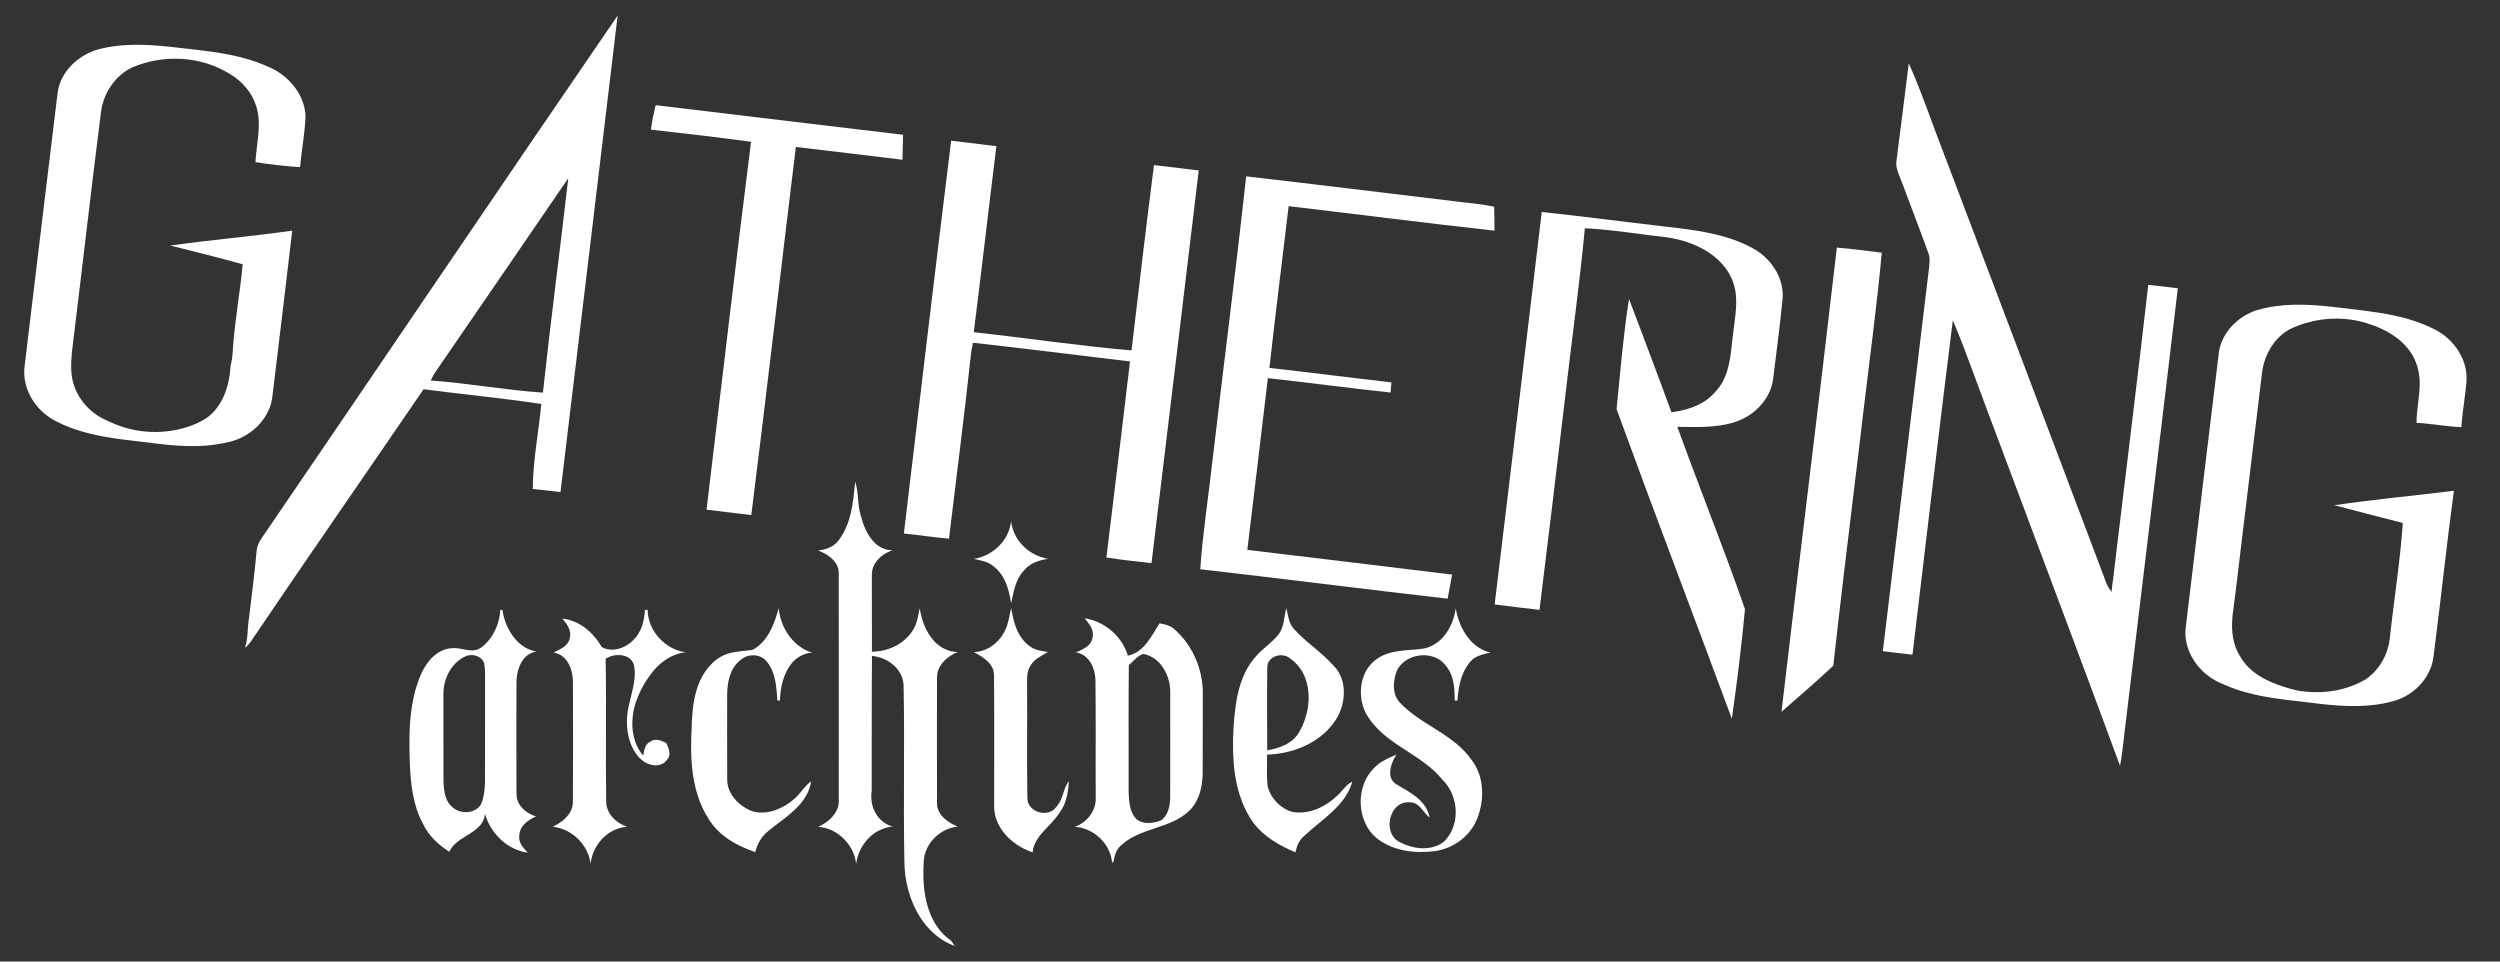
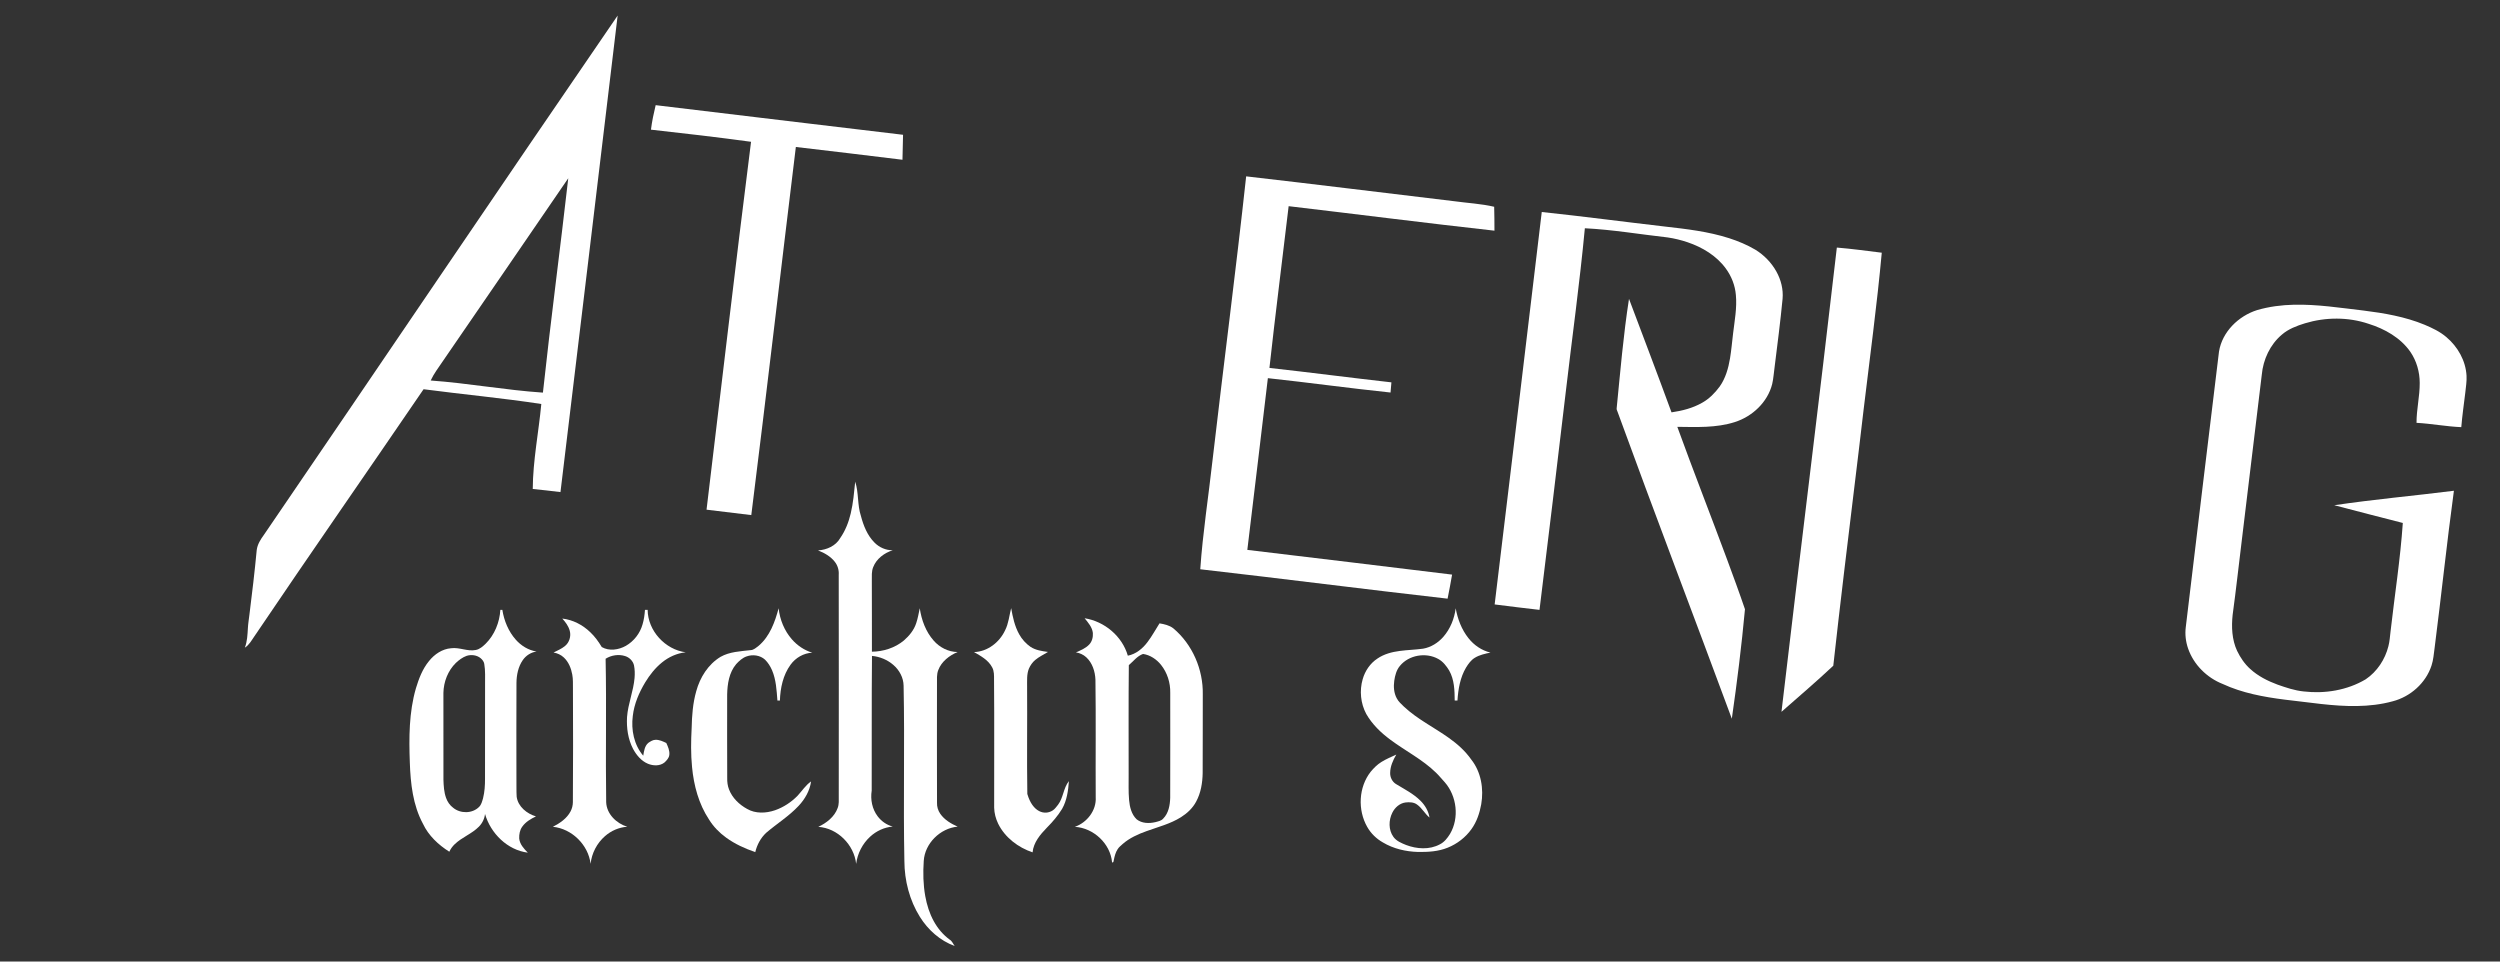
<svg xmlns="http://www.w3.org/2000/svg" width="4550pt" height="1750pt" viewBox="0 0 4550 1750" version="1.1">
  <rect x="0" y="0" width="4550" height="1750" fill="#333333" stroke="none" />
  <g id="#ffffffff">
    <path fill="#ffffff" opacity="1.00" d=" M 480.32 973.42 C 695.31 658.65 908.48 342.64 1124.11 28.31 C 1089.87 317.46 1054.66 606.49 1020.06 895.60 C 1003.26 893.54 986.45 891.59 969.60 889.96 C 969.95 838.00 980.31 786.87 985.19 735.28 C 914.02 724.39 842.28 717.81 770.91 708.40 C 668.54 858.45 564.70 1007.50 463.03 1158.04 C 457.88 1165.44 453.48 1173.83 445.60 1178.76 C 450.06 1167.39 450.43 1155.03 451.18 1143.00 C 451.60 1134.94 452.99 1126.98 453.91 1118.97 C 458.87 1079.67 463.54 1040.32 467.26 1000.88 C 468.61 990.60 474.32 981.62 480.32 973.42 M 805.24 658.38 C 797.75 669.53 789.48 680.24 783.87 692.52 C 852.21 697.44 919.75 709.97 988.12 714.58 C 1002.13 584.37 1019.45 454.56 1034.22 324.44 C 958.13 435.92 881.55 547.06 805.24 658.38 Z" />
-     <path fill="#ffffff" opacity="1.00" d=" M 188.16 87.56 C 235.46 77.27 284.28 81.96 331.85 87.73 C 368.95 91.79 406.27 95.70 442.42 105.37 C 458.62 109.68 474.50 115.22 489.75 122.22 C 510.78 131.12 529.06 146.48 541.28 165.80 C 549.79 179.34 555.41 194.97 556.10 211.03 C 555.02 242.31 548.87 273.11 546.08 304.24 C 518.94 302.43 491.90 299.35 465.04 295.10 C 466.13 267.97 473.14 241.11 470.45 213.86 C 468.64 194.40 461.06 175.53 448.62 160.44 C 440.06 149.85 429.43 141.03 417.66 134.21 C 364.78 101.43 295.80 98.45 239.19 123.35 C 208.60 138.59 187.97 170.45 183.76 204.04 C 166.09 343.59 150.23 483.36 133.00 622.97 C 130.53 643.65 127.92 664.66 130.79 685.44 C 135.94 719.07 159.34 748.64 189.86 763.18 C 199.09 767.26 208.12 771.84 217.69 775.12 C 259.87 790.10 307.38 790.05 349.29 774.15 C 360.93 769.64 372.52 764.34 381.99 756.03 C 393.90 745.82 402.67 732.34 408.58 717.90 C 415.33 701.41 418.71 683.67 419.61 665.92 C 419.68 664.78 419.93 663.67 420.24 662.59 C 423.28 652.34 423.38 641.56 424.11 630.98 C 427.91 580.77 437.02 531.16 441.71 481.05 C 398.05 468.86 354.05 457.98 310.10 446.91 C 383.83 436.42 458.11 430.34 531.84 419.77 C 520.86 515.29 509.11 610.72 497.60 706.17 C 496.09 717.72 495.52 729.57 491.32 740.57 C 480.13 771.47 452.26 794.72 420.93 803.38 C 401.32 808.26 381.21 811.25 361.00 811.78 C 335.65 812.60 310.31 810.43 285.17 807.35 C 245.21 802.14 204.83 799.11 165.55 789.68 C 142.92 784.27 120.70 776.65 100.15 765.62 C 74.06 752.04 53.76 727.25 46.64 698.60 C 43.91 687.63 43.31 676.14 44.98 664.95 C 65.01 499.82 84.42 334.62 104.78 169.53 C 107.18 149.22 117.74 130.45 132.43 116.43 C 147.72 101.72 167.34 91.64 188.16 87.56 Z" />
-     <path fill="#ffffff" opacity="1.00" d=" M 3451.29 294.95 C 3459.12 235.06 3466.36 175.10 3474.00 115.18 C 3489.73 150.43 3503.07 186.68 3516.43 222.87 C 3529.06 257.61 3542.73 291.95 3555.67 326.57 C 3645.70 564.42 3735.97 802.17 3825.63 1040.16 C 3830.70 1052.46 3833.74 1065.96 3842.33 1076.48 L 3841.65 1077.04 C 3841.93 1077.19 3842.49 1077.49 3842.77 1077.64 C 3845.74 1057.20 3847.75 1036.58 3850.37 1016.08 C 3870.32 850.23 3890.82 684.46 3909.84 518.50 C 3927.80 520.23 3945.72 522.45 3963.63 524.70 C 3931.92 793.51 3899.10 1062.19 3866.92 1330.94 C 3864.49 1351.97 3862.32 1373.05 3858.49 1393.89 C 3786.46 1198.10 3712.55 1003.01 3639.54 807.58 C 3624.90 768.16 3609.70 728.96 3595.42 689.41 C 3582.28 653.64 3569.01 617.91 3554.17 582.81 C 3528.75 785.60 3504.87 988.58 3480.71 1191.53 C 3462.70 1189.61 3444.72 1187.49 3426.78 1185.11 C 3455.11 952.09 3482.68 718.97 3511.06 485.96 C 3511.64 478.52 3512.67 470.83 3510.64 463.52 C 3496.57 424.22 3481.43 385.31 3466.88 346.19 C 3464.03 338.67 3461.44 331.05 3458.24 323.68 C 3454.46 314.57 3450.61 305.00 3451.29 294.95 Z" />
    <path fill="#ffffff" opacity="1.00" d=" M 1193.30 191.39 C 1343.40 209.17 1493.42 227.74 1643.55 245.30 C 1643.31 260.46 1642.81 275.60 1642.49 290.76 C 1577.82 282.93 1513.16 274.94 1448.44 267.50 C 1421.17 490.79 1395.34 714.25 1367.35 937.46 C 1340.20 934.17 1313.05 930.90 1285.90 927.62 C 1312.87 704.43 1338.64 481.09 1366.91 258.06 C 1306.30 249.78 1245.53 242.75 1184.74 235.99 C 1186.61 220.95 1189.75 206.11 1193.30 191.39 Z" />
-     <path fill="#ffffff" opacity="1.00" d=" M 1731.09 256.05 C 1758.55 259.35 1786.02 262.55 1813.45 266.06 C 1799.31 378.88 1786.54 491.88 1772.25 604.68 C 1868.05 614.93 1963.36 629.58 2059.39 637.74 C 2072.73 525.27 2085.73 412.76 2100.26 300.43 C 2127.41 303.74 2154.56 307.01 2181.71 310.23 C 2153.17 548.48 2124.67 786.75 2095.69 1024.95 C 2068.33 1021.68 2040.87 1019.04 2013.65 1014.65 C 2028.35 895.76 2042.45 776.81 2056.62 657.86 C 1961.36 646.47 1866.18 634.41 1770.83 623.78 C 1768.77 632.35 1767.34 641.06 1766.56 649.85 C 1754.67 760.18 1740.31 870.22 1727.16 980.40 C 1699.72 977.77 1672.42 973.98 1645.04 970.92 C 1673.32 732.58 1701.72 494.26 1731.09 256.05 Z" />
    <path fill="#ffffff" opacity="1.00" d=" M 2268.01 320.96 C 2394.47 335.48 2520.79 351.21 2647.19 366.27 C 2671.26 369.60 2695.70 370.77 2719.41 376.32 C 2719.88 390.82 2719.82 405.32 2719.91 419.83 C 2594.93 405.96 2470.21 389.93 2345.33 375.25 C 2333.80 473.39 2321.15 571.40 2310.38 669.63 C 2384.44 677.84 2458.33 687.55 2532.37 695.89 C 2531.83 702.06 2531.31 708.24 2530.79 714.41 C 2456.26 706.60 2382.02 696.30 2307.52 688.25 C 2295.38 792.47 2282.49 896.59 2270.13 1000.78 C 2394.35 1015.78 2518.62 1030.44 2642.80 1045.78 C 2640.31 1060.42 2637.55 1075.01 2634.61 1089.57 C 2484.47 1072.53 2334.61 1053.19 2184.48 1036.06 C 2189.06 969.36 2199.53 903.28 2206.89 836.87 C 2226.82 664.85 2249.29 493.12 2268.01 320.96 Z" />
    <path fill="#ffffff" opacity="1.00" d=" M 2806.00 385.83 C 2880.78 393.75 2955.33 403.67 3030.02 412.30 C 3069.44 416.79 3109.21 421.36 3147.14 433.55 C 3163.61 438.89 3179.71 445.60 3194.65 454.40 C 3210.50 464.12 3223.91 477.88 3232.98 494.13 C 3241.39 509.17 3245.82 526.64 3244.29 543.90 C 3240.32 585.39 3234.93 626.72 3229.78 668.08 C 3228.27 678.35 3227.76 688.79 3225.39 698.92 C 3217.10 732.00 3189.29 758.07 3157.24 768.21 C 3123.51 778.99 3087.63 777.24 3052.71 776.84 C 3081.98 857.48 3113.30 937.36 3143.13 1017.80 C 3154.27 1048.05 3165.48 1078.30 3175.84 1108.82 C 3169.69 1175.42 3161.43 1241.85 3151.92 1308.06 C 3082.97 1121.63 3011.87 936.00 2943.86 749.23 C 2943.19 747.20 2941.94 745.22 2942.33 743.04 C 2948.96 676.58 2954.47 609.94 2964.78 543.91 C 2990.69 612.72 3016.86 681.44 3042.15 750.49 C 3061.50 747.68 3080.90 742.78 3097.98 732.97 C 3110.74 725.88 3121.11 715.26 3129.74 703.63 C 3140.49 688.50 3145.64 670.24 3148.65 652.14 C 3151.15 637.11 3152.36 621.91 3154.23 606.79 C 3156.99 583.64 3161.47 560.38 3159.30 536.97 C 3157.90 519.61 3151.36 502.85 3141.07 488.84 C 3124.12 465.46 3098.30 450.01 3071.31 440.87 C 3059.50 436.89 3047.35 433.91 3035.02 432.12 C 2984.84 426.49 2934.93 417.95 2884.44 415.43 C 2875.06 515.16 2861.24 614.39 2849.63 713.87 C 2834.04 845.94 2818.22 977.99 2801.90 1109.98 C 2774.67 1106.80 2747.44 1103.61 2720.26 1100.07 C 2748.92 862.00 2777.84 623.96 2806.00 385.83 Z" />
    <path fill="#ffffff" opacity="1.00" d=" M 3343.05 450.57 C 3370.40 452.82 3397.59 456.60 3424.82 459.92 C 3416.11 555.37 3403.09 650.35 3391.77 745.51 C 3380.41 843.77 3367.96 941.89 3356.37 1040.12 C 3349.57 1097.26 3342.92 1154.41 3336.59 1211.60 C 3305.92 1240.42 3273.89 1267.74 3242.29 1295.52 C 3275.22 1013.79 3310.65 732.36 3343.05 450.57 Z" />
    <path fill="#ffffff" opacity="1.00" d=" M 4107.90 564.37 C 4129.68 558.02 4152.37 555.10 4175.03 554.59 C 4217.28 553.66 4259.15 560.26 4301.00 565.11 C 4338.98 569.85 4377.23 576.34 4412.79 591.05 C 4426.80 596.99 4440.83 603.58 4452.46 613.59 C 4473.19 631.06 4487.72 656.70 4489.11 684.05 C 4489.64 694.12 4487.91 704.11 4486.90 714.09 C 4484.37 735.19 4481.27 756.23 4479.54 777.41 C 4452.25 776.32 4425.34 771.02 4398.08 769.56 C 4397.98 745.22 4404.04 721.33 4403.89 696.99 C 4403.89 676.97 4398.15 656.78 4386.78 640.23 C 4368.84 614.56 4340.19 598.52 4310.83 589.33 C 4273.61 576.78 4232.56 577.04 4195.08 588.39 C 4180.13 593.02 4165.02 598.64 4153.03 609.03 C 4131.53 627.10 4118.93 654.39 4116.43 682.13 C 4104.24 781.75 4092.31 881.41 4080.35 981.07 C 4074.67 1027.03 4069.68 1073.08 4063.41 1118.96 C 4061.05 1141.00 4062.04 1164.19 4071.52 1184.58 C 4077.48 1196.84 4085.23 1208.42 4095.45 1217.56 C 4109.64 1230.51 4127.08 1239.31 4144.98 1245.96 C 4160.54 1251.40 4176.34 1256.82 4192.85 1258.45 C 4231.39 1262.92 4271.87 1256.34 4305.46 1236.40 C 4326.22 1222.48 4340.85 1200.25 4346.89 1176.12 C 4349.19 1167.42 4349.69 1158.41 4350.77 1149.52 C 4358.24 1083.62 4368.58 1018.01 4373.12 951.79 C 4331.56 941.00 4289.90 930.58 4248.41 919.53 C 4320.72 908.72 4393.59 902.35 4466.11 893.17 C 4453.18 988.29 4443.24 1083.77 4431.02 1178.98 C 4429.44 1189.75 4428.89 1200.77 4425.41 1211.17 C 4415.04 1243.14 4386.94 1268.07 4354.61 1276.39 C 4312.26 1287.99 4267.70 1286.05 4224.49 1281.26 C 4202.38 1278.58 4180.24 1276.09 4158.15 1273.33 C 4119.61 1268.41 4080.74 1261.28 4045.27 1244.81 C 4016.55 1233.49 3992.57 1209.76 3982.38 1180.46 C 3978.02 1167.90 3976.43 1154.34 3978.14 1141.14 C 3998.31 974.06 4018.03 806.92 4038.57 639.88 C 4044.36 603.92 4073.95 575.14 4107.90 564.37 Z" />
    <path fill="#ffffff" opacity="1.00" d=" M 1556.47 876.65 C 1563.09 896.87 1560.16 918.84 1566.87 939.05 C 1571.49 956.63 1578.50 974.36 1591.54 987.46 C 1600.20 996.28 1612.33 1001.69 1624.78 1001.44 C 1609.49 1006.25 1595.12 1016.91 1589.20 1032.20 C 1585.96 1040.06 1586.86 1048.70 1586.73 1056.99 C 1586.70 1100.03 1587.04 1143.06 1586.88 1186.10 C 1607.71 1185.87 1628.77 1179.18 1644.91 1165.80 C 1654.86 1157.22 1663.57 1146.54 1667.60 1133.87 C 1670.53 1125.13 1672.02 1116.01 1673.98 1107.03 C 1677.07 1128.30 1684.83 1149.50 1699.19 1165.80 C 1710.06 1178.32 1726.04 1186.55 1742.77 1186.68 C 1727.84 1193.04 1713.58 1203.85 1707.68 1219.47 C 1704.40 1227.59 1705.48 1236.45 1705.31 1244.98 C 1705.21 1316.97 1705.14 1388.97 1705.37 1460.96 C 1705.06 1468.02 1707.19 1475.08 1711.17 1480.91 C 1718.78 1492.03 1730.82 1499.13 1742.92 1504.46 C 1711.17 1507.47 1683.18 1534.87 1681.21 1566.99 C 1679.79 1588.34 1680.17 1609.92 1683.98 1631.02 C 1686.85 1646.86 1691.69 1662.47 1699.48 1676.62 C 1706.67 1689.71 1716.49 1701.47 1728.63 1710.26 C 1732.89 1712.87 1734.59 1717.86 1737.53 1721.69 C 1711.03 1712.17 1689.05 1692.46 1674.25 1668.76 C 1655.28 1638.50 1646.13 1602.59 1645.98 1567.01 C 1643.82 1460.70 1646.76 1354.35 1644.55 1248.04 C 1644.36 1233.42 1636.87 1219.56 1625.89 1210.15 C 1615.09 1200.76 1601.24 1195.04 1587.01 1193.76 C 1586.21 1275.50 1586.80 1357.25 1586.49 1439.00 C 1583.95 1455.13 1587.31 1472.43 1597.27 1485.57 C 1604.01 1494.66 1613.82 1501.43 1624.78 1504.33 C 1609.52 1505.61 1594.93 1512.35 1583.72 1522.70 C 1569.70 1535.50 1560.55 1553.42 1558.19 1572.24 C 1554.44 1537.55 1524.44 1507.17 1489.29 1504.88 C 1504.30 1497.78 1518.82 1486.64 1524.56 1470.50 C 1527.20 1463.61 1526.57 1456.18 1526.54 1448.97 C 1526.63 1314.64 1526.71 1180.31 1526.48 1045.98 C 1527.08 1037.64 1524.59 1029.16 1519.42 1022.57 C 1511.72 1012.57 1500.30 1006.26 1488.75 1001.72 C 1504.63 1000.81 1521.14 993.55 1529.23 979.24 C 1538.54 965.81 1544.57 950.35 1548.31 934.51 C 1552.85 915.52 1554.48 896.02 1556.47 876.65 Z" />
-     <path fill="#ffffff" opacity="1.00" d=" M 1822.28 989.31 C 1832.22 977.80 1838.74 963.28 1840.18 948.11 C 1841.75 963.87 1848.70 978.93 1859.30 990.67 C 1871.80 1004.67 1889.20 1014.19 1907.75 1017.10 C 1891.08 1019.29 1873.61 1025.24 1862.95 1038.97 C 1848.05 1055.04 1844.75 1077.54 1840.17 1098.09 C 1837.71 1081.68 1833.91 1065.10 1825.54 1050.59 C 1820.24 1041.30 1812.74 1033.28 1803.83 1027.36 C 1794.32 1021.42 1783.07 1019.44 1772.26 1017.23 C 1791.49 1014.08 1809.58 1004.12 1822.28 989.31 Z" />
-     <path fill="#ffffff" opacity="1.00" d=" M 1829.23 1147.26 C 1835.67 1134.64 1836.83 1120.32 1840.33 1106.79 C 1843.18 1123.08 1846.71 1139.64 1854.83 1154.23 C 1859.86 1163.39 1867.04 1171.35 1875.62 1177.32 C 1885.03 1183.46 1896.43 1185.04 1907.33 1186.55 C 1899.57 1191.37 1891.15 1195.22 1884.12 1201.14 C 1879.06 1205.31 1875.30 1210.89 1872.63 1216.83 C 1868.36 1227.34 1869.49 1238.92 1869.33 1250.00 C 1869.80 1315.00 1868.74 1380.00 1869.73 1444.99 C 1869.93 1451.00 1869.21 1457.34 1872.02 1462.91 C 1879.41 1478.58 1901.60 1484.39 1915.96 1474.96 C 1920.04 1472.39 1922.59 1468.20 1925.66 1464.60 C 1935.39 1451.80 1935.28 1434.20 1945.42 1421.61 C 1944.17 1438.93 1941.74 1456.81 1933.03 1472.14 C 1925.36 1484.72 1915.68 1495.92 1905.32 1506.36 C 1893.22 1518.84 1881.02 1533.24 1879.28 1551.28 C 1853.03 1542.45 1829.03 1524.31 1816.66 1499.15 C 1812.27 1490.09 1809.65 1480.14 1809.37 1470.07 C 1809.22 1392.39 1809.85 1314.70 1809.15 1237.02 C 1809.16 1229.42 1809.50 1221.40 1805.70 1214.52 C 1798.79 1201.34 1785.16 1193.89 1772.71 1186.79 C 1797.25 1186.11 1819.09 1169.04 1829.23 1147.26 Z" />
-     <path fill="#ffffff" opacity="1.00" d=" M 2325.86 1155.96 C 2337.55 1142.28 2336.50 1123.25 2341.12 1106.82 C 2344.29 1119.23 2345.24 1133.04 2353.70 1143.33 C 2375.14 1168.00 2403.53 1185.33 2425.28 1209.70 C 2436.77 1220.39 2443.68 1235.45 2445.32 1250.98 C 2447.69 1272.71 2441.64 1295.18 2429.09 1313.05 C 2412.91 1336.81 2388.08 1353.69 2361.18 1363.14 C 2343.47 1369.42 2324.78 1372.78 2306.02 1373.48 C 2306.53 1392.81 2304.58 1412.26 2307.28 1431.49 C 2311.04 1446.52 2320.80 1459.76 2333.35 1468.71 C 2340.89 1473.96 2349.54 1478.21 2358.89 1478.56 C 2386.55 1480.83 2413.23 1467.48 2432.97 1448.92 C 2442.82 1440.56 2449.26 1428.25 2461.24 1422.48 C 2456.80 1438.38 2447.86 1452.71 2436.89 1464.94 C 2419.05 1484.92 2396.77 1500.13 2377.15 1518.21 C 2373.44 1521.85 2369.17 1525.02 2366.25 1529.39 C 2361.70 1535.87 2359.37 1543.59 2357.68 1551.25 C 2328.89 1539.13 2300.34 1523.04 2281.32 1497.57 C 2258.75 1466.39 2248.50 1428.00 2245.42 1390.06 C 2243.19 1362.74 2243.93 1335.25 2246.21 1307.96 C 2248.81 1280.04 2253.16 1251.72 2265.09 1226.08 C 2271.03 1213.16 2279.23 1201.34 2288.98 1191.01 C 2300.72 1178.75 2314.98 1169.07 2325.86 1155.96 M 2309.50 1203.53 C 2306.36 1208.05 2306.26 1213.71 2306.38 1219.01 C 2305.82 1267.83 2306.36 1316.66 2306.29 1365.48 C 2317.24 1363.80 2328.10 1360.99 2338.09 1356.11 C 2349.27 1350.72 2359.31 1342.34 2365.21 1331.28 C 2380.32 1304.46 2386.14 1271.72 2378.11 1241.74 C 2372.99 1222.41 2360.32 1205.12 2342.97 1195.08 C 2331.77 1189.70 2316.52 1192.99 2309.50 1203.53 Z" />
+     <path fill="#ffffff" opacity="1.00" d=" M 1829.23 1147.26 C 1835.67 1134.64 1836.83 1120.32 1840.33 1106.79 C 1843.18 1123.08 1846.71 1139.64 1854.83 1154.23 C 1859.86 1163.39 1867.04 1171.35 1875.62 1177.32 C 1885.03 1183.46 1896.43 1185.04 1907.33 1186.55 C 1899.57 1191.37 1891.15 1195.22 1884.12 1201.14 C 1879.06 1205.31 1875.30 1210.89 1872.63 1216.83 C 1868.36 1227.34 1869.49 1238.92 1869.33 1250.00 C 1869.80 1315.00 1868.74 1380.00 1869.73 1444.99 C 1879.41 1478.58 1901.60 1484.39 1915.96 1474.96 C 1920.04 1472.39 1922.59 1468.20 1925.66 1464.60 C 1935.39 1451.80 1935.28 1434.20 1945.42 1421.61 C 1944.17 1438.93 1941.74 1456.81 1933.03 1472.14 C 1925.36 1484.72 1915.68 1495.92 1905.32 1506.36 C 1893.22 1518.84 1881.02 1533.24 1879.28 1551.28 C 1853.03 1542.45 1829.03 1524.31 1816.66 1499.15 C 1812.27 1490.09 1809.65 1480.14 1809.37 1470.07 C 1809.22 1392.39 1809.85 1314.70 1809.15 1237.02 C 1809.16 1229.42 1809.50 1221.40 1805.70 1214.52 C 1798.79 1201.34 1785.16 1193.89 1772.71 1186.79 C 1797.25 1186.11 1819.09 1169.04 1829.23 1147.26 Z" />
    <path fill="#ffffff" opacity="1.00" d=" M 1381.05 1175.09 C 1401.16 1157.86 1410.42 1131.88 1417.11 1107.04 C 1419.29 1127.75 1427.53 1147.97 1441.32 1163.67 C 1451.15 1174.91 1464.01 1183.59 1478.35 1187.90 C 1462.65 1188.59 1447.92 1197.12 1438.80 1209.80 C 1425.14 1228.53 1420.16 1252.20 1419.44 1275.00 C 1417.91 1274.98 1416.39 1274.97 1414.90 1275.00 C 1413.42 1256.37 1412.55 1237.15 1405.08 1219.74 C 1401.99 1212.72 1397.88 1206.04 1392.40 1200.64 C 1383.54 1192.48 1370.05 1190.66 1358.90 1194.63 C 1351.23 1197.23 1345.13 1202.94 1339.76 1208.79 C 1326.95 1224.01 1323.84 1244.73 1323.43 1263.99 C 1323.48 1314.66 1323.19 1365.33 1323.53 1415.99 C 1323.35 1423.09 1324.25 1430.27 1326.87 1436.91 C 1332.83 1452.31 1345.40 1464.39 1359.70 1472.21 C 1375.02 1481.15 1394.19 1480.25 1410.51 1474.66 C 1425.95 1469.26 1440.00 1460.03 1451.44 1448.39 C 1459.63 1439.63 1466.15 1429.12 1476.17 1422.21 C 1473.85 1439.03 1465.06 1454.32 1453.57 1466.58 C 1436.05 1485.38 1413.98 1498.99 1394.55 1515.61 C 1384.47 1524.94 1377.76 1537.55 1374.59 1550.85 C 1355.89 1544.41 1337.63 1536.15 1321.57 1524.49 C 1309.25 1515.60 1298.45 1504.51 1290.44 1491.57 C 1271.67 1463.29 1262.72 1429.62 1259.53 1396.13 C 1257.21 1372.46 1257.55 1348.63 1258.82 1324.91 C 1259.30 1302.42 1260.97 1279.72 1267.17 1257.99 C 1274.00 1232.87 1288.84 1209.08 1311.46 1195.42 C 1327.99 1186.11 1347.43 1185.40 1365.82 1183.28 C 1371.91 1183.17 1376.44 1178.48 1381.05 1175.09 Z" />
    <path fill="#ffffff" opacity="1.00" d=" M 2626.94 1158.95 C 2639.54 1144.51 2646.94 1125.98 2649.38 1107.08 C 2652.84 1126.63 2660.17 1145.85 2672.61 1161.48 C 2682.66 1174.23 2696.76 1183.91 2712.63 1187.70 C 2702.83 1189.78 2692.74 1191.87 2684.11 1197.21 C 2677.16 1201.42 2672.37 1208.23 2668.18 1215.01 C 2657.47 1233.07 2653.90 1254.31 2652.58 1274.99 C 2650.87 1274.98 2649.20 1275.00 2647.56 1275.03 C 2647.45 1256.52 2646.87 1236.93 2637.53 1220.39 C 2632.45 1212.09 2626.28 1204.00 2617.58 1199.27 C 2595.26 1186.83 2564.17 1192.01 2547.85 1211.92 C 2541.45 1219.48 2538.98 1229.36 2537.54 1238.94 C 2536.05 1249.71 2536.83 1261.21 2542.08 1270.93 C 2545.15 1276.90 2550.33 1281.31 2555.03 1285.96 C 2579.46 1308.90 2609.89 1323.70 2636.98 1343.04 C 2652.42 1353.99 2666.79 1366.78 2677.68 1382.36 C 2695.65 1404.99 2700.69 1435.72 2695.84 1463.72 C 2693.00 1479.76 2687.63 1495.66 2678.07 1508.99 C 2667.29 1524.11 2651.99 1535.89 2634.78 1542.80 C 2617.80 1549.74 2599.13 1550.79 2581.00 1550.56 C 2558.66 1549.93 2536.05 1544.78 2516.77 1533.17 C 2504.94 1526.51 2494.94 1516.69 2488.26 1504.86 C 2470.76 1474.08 2472.60 1432.57 2494.70 1404.53 C 2500.27 1397.83 2506.53 1391.53 2513.98 1386.91 C 2522.59 1381.46 2532.07 1377.63 2541.26 1373.32 C 2535.28 1383.55 2530.12 1394.90 2530.09 1406.98 C 2529.99 1414.77 2533.78 1422.60 2540.45 1426.80 C 2555.92 1436.29 2572.52 1444.52 2585.46 1457.52 C 2593.74 1465.75 2599.89 1476.36 2601.70 1488.00 C 2593.19 1480.94 2588.05 1470.55 2578.90 1464.20 C 2572.87 1459.78 2565.02 1459.75 2557.92 1460.49 C 2547.38 1461.97 2538.67 1469.73 2534.07 1479.05 C 2527.23 1492.66 2526.84 1510.34 2535.95 1523.02 C 2541.45 1530.80 2550.66 1534.44 2559.17 1537.91 C 2578.65 1545.27 2601.67 1546.88 2620.48 1536.73 C 2628.59 1532.73 2634.30 1525.33 2638.97 1517.82 C 2656.25 1488.63 2651.51 1448.87 2629.35 1423.54 C 2623.96 1417.94 2619.28 1411.71 2613.63 1406.37 C 2589.06 1382.30 2557.97 1366.77 2530.58 1346.38 C 2513.26 1333.58 2497.35 1318.26 2486.60 1299.43 C 2476.27 1280.22 2474.03 1256.91 2480.12 1236.00 C 2484.44 1221.01 2493.70 1207.24 2506.84 1198.63 C 2518.86 1190.38 2533.28 1186.56 2547.58 1184.73 C 2561.68 1182.84 2575.95 1182.56 2590.05 1180.58 C 2604.43 1178.08 2617.41 1169.86 2626.94 1158.95 Z" />
    <path fill="#ffffff" opacity="1.00" d=" M 883.75 1171.69 C 900.14 1155.51 909.23 1132.80 910.64 1109.99 C 911.55 1109.99 913.38 1109.99 914.29 1109.99 C 917.41 1129.80 925.37 1149.19 938.77 1164.28 C 948.53 1175.30 961.83 1183.48 976.50 1185.75 C 966.40 1187.17 957.19 1193.05 951.45 1201.44 C 943.08 1213.52 940.11 1228.55 939.97 1243.03 C 939.83 1301.70 939.67 1360.37 939.91 1419.03 C 940.12 1429.40 939.68 1439.80 940.34 1450.16 C 942.84 1468.11 958.92 1480.94 975.45 1485.85 C 966.03 1490.32 956.61 1495.88 950.49 1504.56 C 946.01 1510.71 944.69 1518.57 944.95 1526.04 C 945.99 1536.53 953.51 1544.71 960.63 1551.84 C 923.43 1547.13 892.91 1516.70 882.73 1481.41 C 881.80 1490.12 877.77 1498.37 871.58 1504.56 C 858.71 1517.63 840.66 1523.82 827.50 1536.54 C 823.44 1540.42 820.12 1545.04 817.74 1550.14 C 797.86 1537.59 779.89 1520.81 769.78 1499.27 C 751.43 1465.28 747.19 1425.98 745.89 1387.98 C 744.24 1342.78 744.25 1296.62 756.94 1252.81 C 762.29 1235.13 768.99 1217.33 780.93 1202.95 C 790.81 1190.66 804.99 1181.02 821.05 1179.80 C 836.20 1177.74 850.88 1186.05 866.00 1182.96 C 873.14 1181.60 878.66 1176.53 883.75 1171.69 M 849.39 1193.60 C 841.89 1196.25 835.35 1201.18 829.59 1206.58 C 815.16 1220.73 807.42 1240.94 807.01 1261.00 C 807.10 1313.67 806.90 1366.34 807.06 1419.02 C 807.41 1430.18 808.04 1441.58 811.84 1452.19 C 814.34 1459.26 818.74 1465.73 824.83 1470.20 C 837.98 1481.03 859.49 1480.98 871.74 1468.76 C 876.13 1464.62 877.45 1458.48 879.12 1452.93 C 882.08 1441.23 882.79 1429.07 882.73 1417.04 C 882.96 1360.02 882.62 1302.99 882.83 1245.97 C 882.68 1233.36 883.57 1220.65 881.34 1208.17 C 880.69 1204.11 877.96 1200.72 874.96 1198.08 C 867.99 1192.23 857.94 1190.97 849.39 1193.60 Z" />
    <path fill="#ffffff" opacity="1.00" d=" M 1173.84 1109.97 C 1175.44 1109.96 1177.06 1109.98 1178.70 1110.00 C 1179.09 1148.01 1210.55 1182.24 1247.99 1187.20 C 1232.10 1188.80 1217.04 1195.70 1204.73 1205.75 C 1192.52 1215.65 1182.65 1228.16 1174.49 1241.54 C 1163.13 1260.31 1154.21 1280.98 1151.69 1302.95 C 1148.40 1328.26 1153.79 1355.66 1170.71 1375.39 C 1172.08 1367.17 1173.15 1357.71 1179.96 1352.00 C 1183.90 1349.37 1188.12 1346.50 1193.05 1346.43 C 1200.03 1346.23 1206.51 1349.31 1212.66 1352.25 C 1215.78 1359.04 1219.08 1366.31 1218.16 1373.98 C 1217.55 1379.58 1213.42 1383.87 1209.54 1387.58 C 1201.06 1394.54 1188.79 1393.99 1179.13 1389.98 C 1167.05 1384.90 1158.25 1374.22 1152.15 1362.94 C 1142.91 1345.22 1140.08 1324.73 1141.22 1304.95 C 1143.02 1280.81 1152.81 1258.12 1154.90 1234.02 C 1155.54 1226.35 1155.42 1218.54 1153.89 1210.98 C 1152.06 1202.92 1145.49 1196.49 1137.70 1194.05 C 1125.94 1190.28 1112.60 1192.40 1102.20 1198.92 C 1104.01 1285.96 1101.94 1373.03 1103.25 1460.07 C 1104.07 1481.51 1121.96 1498.71 1141.62 1504.68 C 1126.63 1505.65 1112.17 1511.97 1100.94 1521.89 C 1086.40 1534.61 1076.87 1552.92 1074.91 1572.15 C 1070.67 1537.63 1040.89 1508.25 1006.24 1504.75 C 1019.04 1498.24 1031.73 1489.58 1038.54 1476.54 C 1041.16 1471.43 1042.59 1465.72 1042.63 1459.98 C 1043.17 1390.97 1043.04 1321.96 1042.76 1252.95 C 1042.64 1244.59 1043.11 1236.16 1041.56 1227.90 C 1039.53 1216.39 1034.92 1204.85 1026.27 1196.72 C 1021.12 1191.80 1014.42 1188.76 1007.44 1187.59 C 1014.42 1183.98 1021.85 1181.01 1027.99 1176.00 C 1036.11 1169.56 1039.68 1158.11 1036.98 1148.15 C 1034.74 1139.54 1029.28 1132.23 1023.34 1125.79 C 1042.59 1127.92 1060.56 1137.33 1074.38 1150.72 C 1082.67 1158.56 1089.37 1167.89 1095.23 1177.64 C 1108.75 1185.44 1125.97 1182.78 1139.09 1175.41 C 1153.72 1167.03 1164.81 1152.71 1169.40 1136.50 C 1172.00 1127.88 1173.23 1118.92 1173.84 1109.97 Z" />
    <path fill="#ffffff" opacity="1.00" d=" M 1973.98 1125.21 C 2010.14 1130.86 2042.49 1157.91 2052.65 1193.35 C 2067.47 1190.46 2079.71 1180.35 2088.52 1168.49 C 2096.71 1157.77 2103.03 1145.81 2110.32 1134.49 C 2119.10 1135.97 2128.24 1137.99 2135.43 1143.57 C 2170.33 1172.83 2189.94 1218.61 2189.07 1263.94 C 2188.80 1311.63 2189.24 1359.33 2188.85 1407.03 C 2188.54 1424.82 2185.58 1443.02 2177.04 1458.84 C 2170.77 1470.78 2160.64 1480.22 2149.32 1487.33 C 2130.13 1499.39 2107.95 1505.00 2086.84 1512.62 C 2071.24 1518.20 2055.74 1525.11 2043.18 1536.15 C 2040.07 1539.04 2036.58 1541.66 2034.25 1545.28 C 2030.26 1551.22 2028.57 1558.31 2027.15 1565.23 C 2026.62 1567.17 2026.95 1570.34 2023.97 1569.53 C 2020.96 1535.30 1990.22 1506.87 1956.22 1504.83 C 1978.32 1497.14 1995.73 1474.92 1994.20 1450.99 C 1993.76 1379.66 1994.72 1308.32 1993.70 1237.00 C 1993.08 1222.08 1988.18 1206.47 1976.91 1196.16 C 1971.73 1191.42 1965.11 1188.43 1958.21 1187.32 C 1966.72 1183.66 1975.68 1180.02 1982.21 1173.19 C 1987.63 1167.65 1989.53 1159.48 1989.01 1151.95 C 1987.77 1141.39 1980.43 1133.10 1973.98 1125.21 M 2054.46 1210.56 C 2053.78 1277.03 2054.16 1343.51 2054.13 1409.99 C 2054.29 1425.31 2053.54 1440.66 2054.93 1455.94 C 2056.06 1468.61 2059.23 1482.18 2068.81 1491.24 C 2078.25 1498.71 2091.32 1498.95 2102.58 1496.34 C 2107.63 1494.94 2113.36 1494.10 2116.98 1489.91 C 2126.84 1480.04 2129.36 1465.40 2129.77 1452.01 C 2129.99 1388.33 2129.85 1324.66 2129.84 1260.98 C 2130.26 1242.76 2124.46 1224.28 2113.03 1210.00 C 2104.90 1199.89 2093.32 1192.11 2080.34 1190.19 C 2069.67 1193.95 2062.80 1203.48 2054.46 1210.56 Z" />
  </g>
</svg>